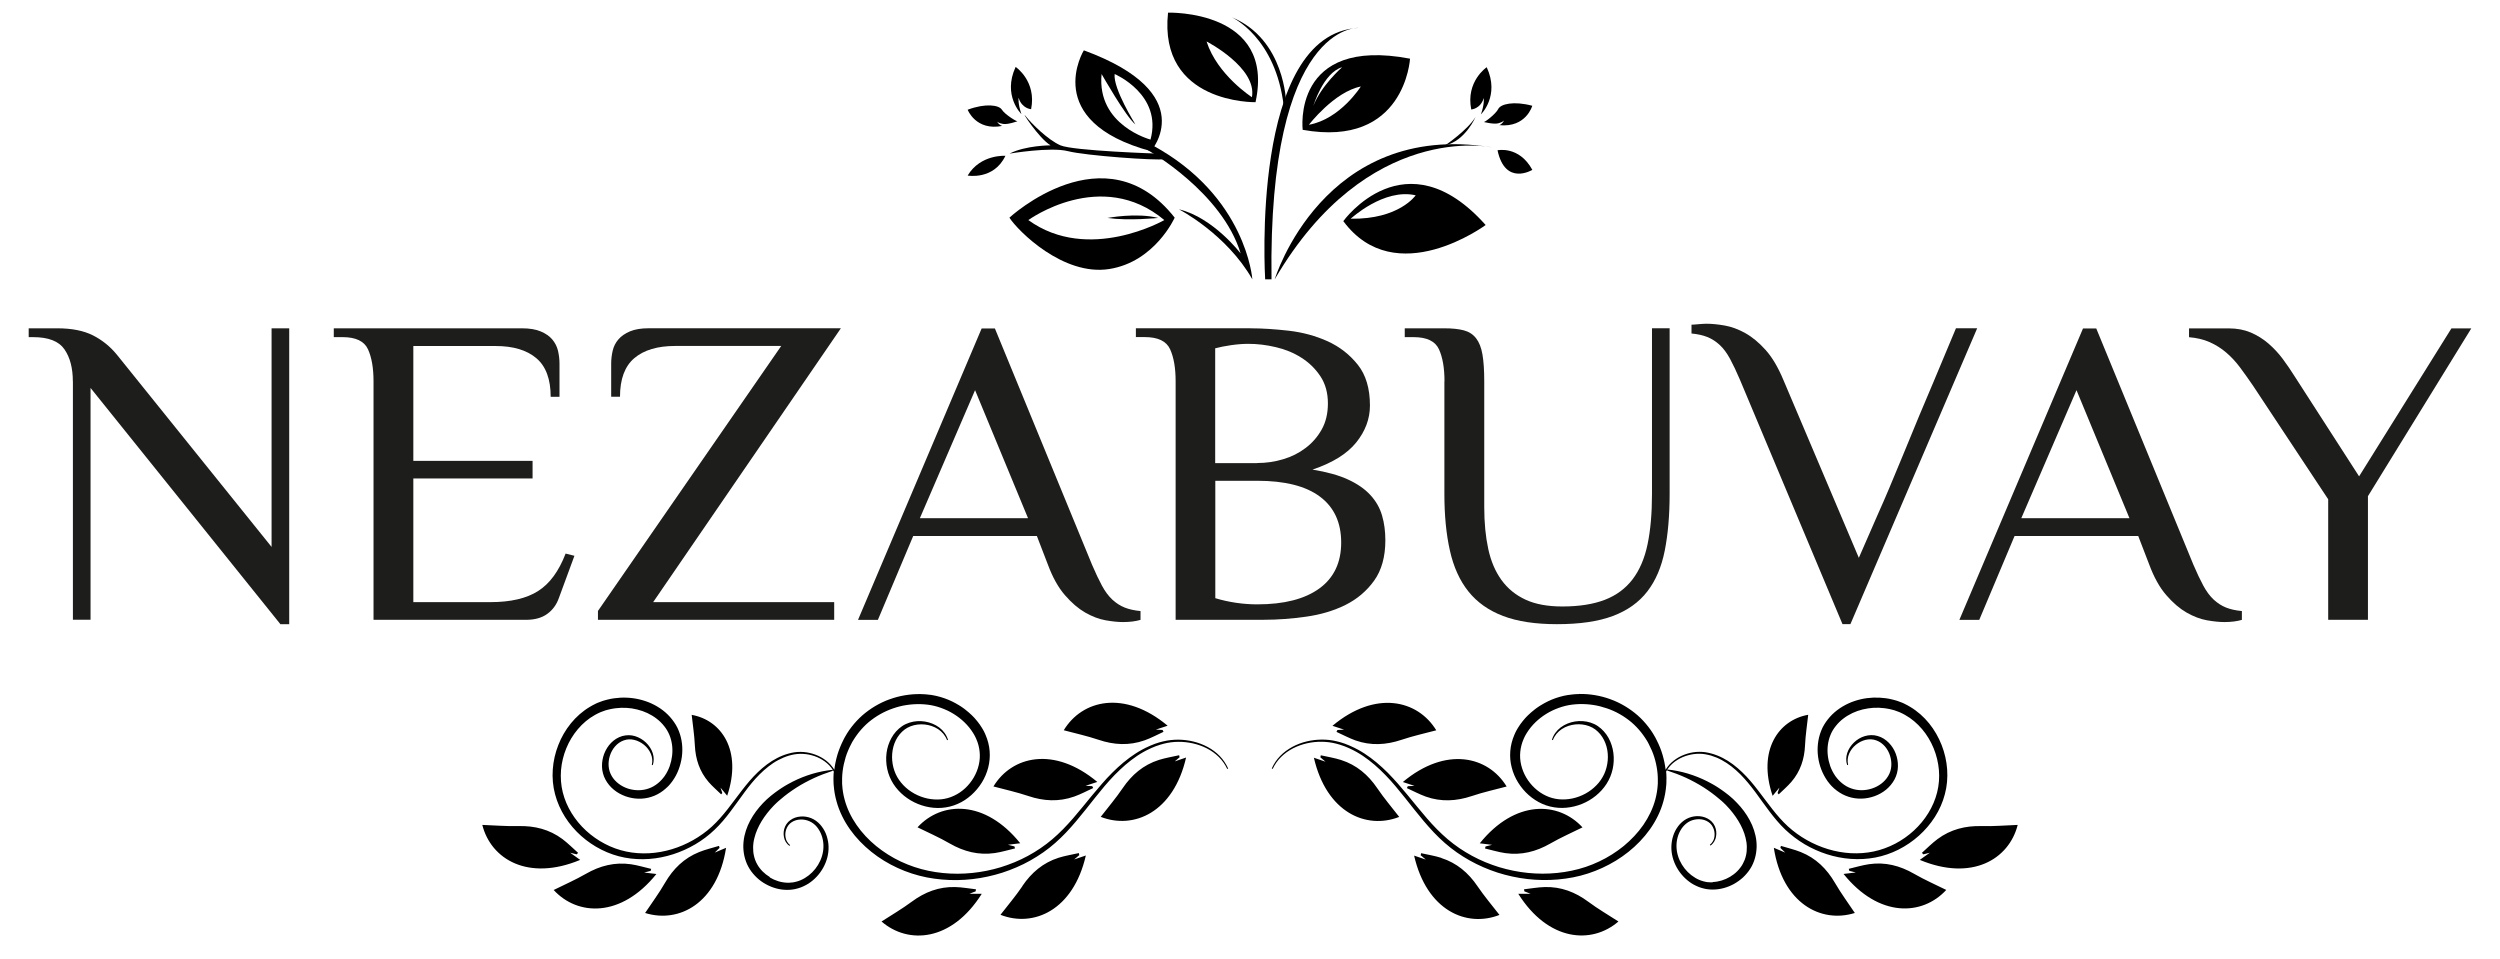
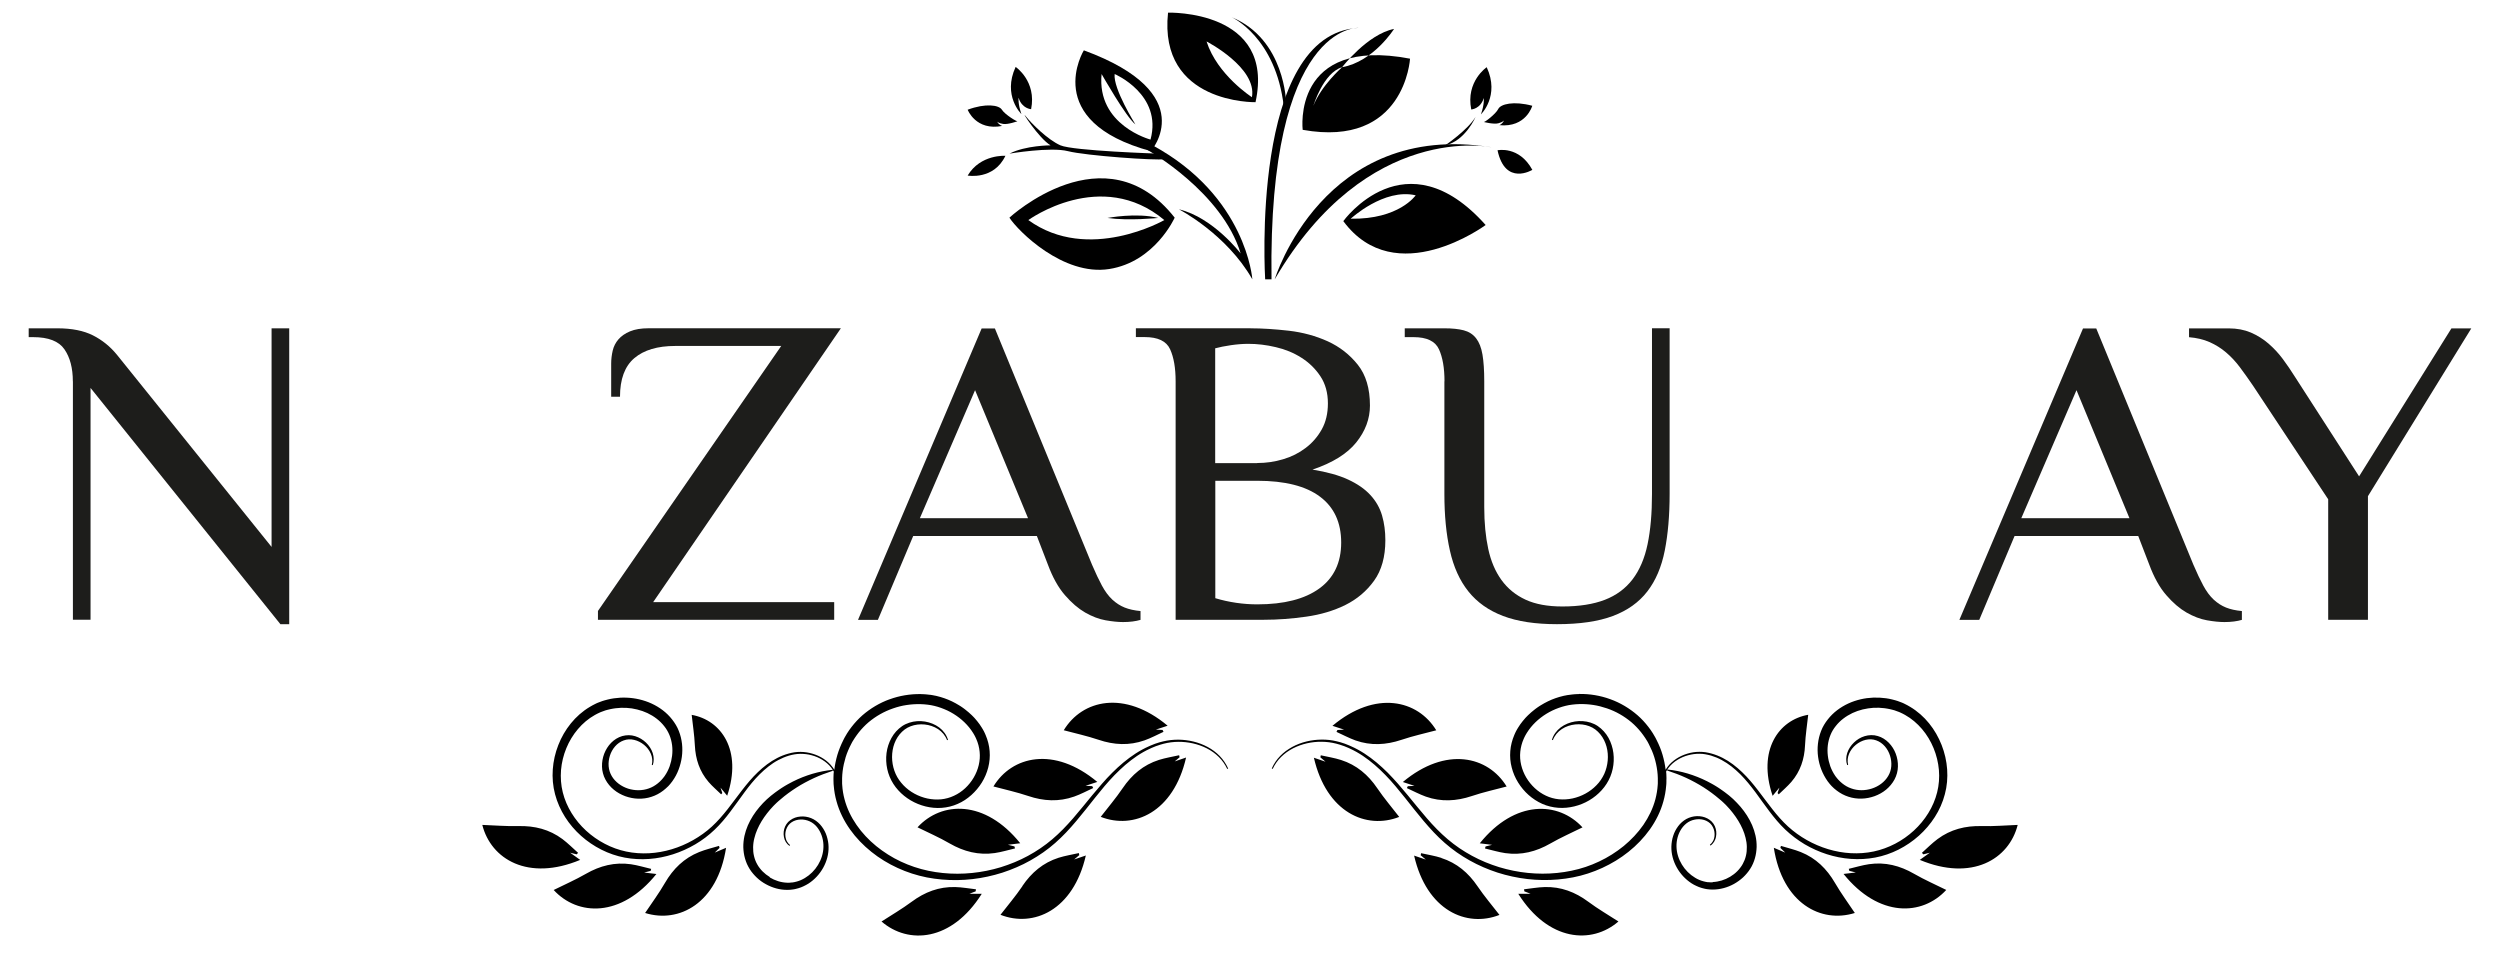
<svg xmlns="http://www.w3.org/2000/svg" id="_Слой_1" data-name="Слой_1" version="1.1" viewBox="0 0 425.2 163.19">
  <defs>
    <style>
      .st0 {
        fill: #1d1d1b;
      }
    </style>
  </defs>
  <g>
    <path class="st0" d="M12.39,64.86c0-2.25-.48-4.07-1.43-5.45-.95-1.38-2.73-2.07-5.33-2.07h-.75v-1.5h4.88c2.45,0,4.47.4,6.05,1.2,1.58.8,2.94,1.9,4.09,3.31l26.29,32.67v-37.18h3v50.32h-1.5L15.4,65.98v39.43h-3v-40.56Z" />
-     <path class="st0" d="M88.78,55.84c1.3,0,2.37.18,3.19.53.83.35,1.48.8,1.95,1.35.47.55.8,1.19.98,1.92.17.73.26,1.46.26,2.22v5.63h-1.5c0-3-.81-5.19-2.44-6.57-1.63-1.38-3.94-2.07-6.95-2.07h-13.97v19.53h20.28v3h-20.28v21.03h13.14c3.4,0,6.1-.63,8.07-1.88,1.98-1.25,3.54-3.38,4.69-6.38l1.5.38-2.63,7.14c-.4,1.15-1.06,2.07-1.99,2.74-.93.68-2.14,1.01-3.64,1.01h-25.91v-40.56c0-2.25-.31-4.07-.94-5.45-.63-1.38-2.07-2.07-4.32-2.07h-1.5v-1.5h32Z" />
    <path class="st0" d="M143.01,55.84l-31.92,46.57h30.79v3h-40.18v-1.5l31.17-45.07h-18.03c-3,0-5.32.69-6.95,2.07-1.63,1.38-2.44,3.57-2.44,6.57h-1.5v-5.63c0-.75.09-1.49.26-2.22.17-.73.5-1.36.98-1.92.47-.55,1.13-1,1.95-1.35.83-.35,1.89-.53,3.19-.53h32.67Z" />
    <path class="st0" d="M194.01,105.42c-.85.25-1.85.38-3,.38-.85,0-1.84-.1-2.97-.3-1.13-.2-2.28-.64-3.46-1.31-1.18-.68-2.33-1.66-3.46-2.97-1.13-1.3-2.09-3.03-2.89-5.18l-1.88-4.88h-21.03l-6.01,14.27h-3.38l21.03-49.57h2.25l16.52,40.18c.6,1.4,1.16,2.59,1.69,3.57.53.98,1.11,1.76,1.76,2.37.65.6,1.35,1.05,2.1,1.35s1.65.5,2.7.6v1.5ZM156.45,88.14h18.4l-9.01-21.78-9.39,21.78Z" />
    <path class="st0" d="M212.71,55.84c1.95,0,4.12.14,6.5.41,2.38.28,4.58.88,6.61,1.8,2.03.93,3.73,2.25,5.11,3.98,1.38,1.73,2.07,4.04,2.07,6.95,0,2.25-.78,4.34-2.33,6.27-1.55,1.93-4.03,3.47-7.44,4.62,2.45.4,4.47.96,6.05,1.69,1.58.73,2.84,1.6,3.79,2.63.95,1.03,1.61,2.19,1.99,3.49.38,1.3.56,2.7.56,4.21,0,2.8-.64,5.1-1.91,6.87-1.28,1.78-2.91,3.15-4.88,4.13-1.98.98-4.19,1.64-6.65,1.99-2.45.35-4.86.53-7.21.53h-15.02v-40.56c0-2.25-.31-4.07-.94-5.45-.63-1.38-2.07-2.07-4.32-2.07h-1.5v-1.5h19.53ZM213.84,78.75c1.5,0,2.97-.21,4.39-.64,1.43-.42,2.7-1.06,3.83-1.92,1.13-.85,2.04-1.9,2.74-3.15.7-1.25,1.05-2.73,1.05-4.43,0-1.8-.43-3.34-1.28-4.62-.85-1.28-1.93-2.33-3.23-3.15-1.3-.83-2.75-1.43-4.36-1.8-1.6-.38-3.15-.56-4.66-.56-.95,0-1.94.08-2.97.23-1.03.15-1.92.33-2.67.53v19.53h7.14ZM206.7,81.76v19.98c1.15.35,2.34.61,3.57.79,1.23.18,2.42.26,3.57.26,4.56,0,8.07-.9,10.55-2.7,2.48-1.8,3.72-4.41,3.72-7.81s-1.2-6.01-3.61-7.81c-2.4-1.8-5.96-2.7-10.67-2.7h-7.14Z" />
    <path class="st0" d="M245.68,64.86c0-2.25-.31-4.07-.94-5.45-.63-1.38-2.07-2.07-4.32-2.07h-1.5v-1.5h6.76c1.3,0,2.39.11,3.27.34.88.23,1.58.68,2.1,1.35.53.68.89,1.6,1.09,2.78.2,1.18.3,2.69.3,4.54v21.41c0,2.65.23,5.02.68,7.1.45,2.08,1.2,3.84,2.25,5.29,1.05,1.45,2.42,2.57,4.09,3.34,1.68.78,3.77,1.16,6.27,1.16,2.85,0,5.26-.38,7.21-1.13,1.95-.75,3.53-1.92,4.73-3.49,1.2-1.58,2.05-3.57,2.55-5.97.5-2.4.75-5.26.75-8.56v-28.17h3v28.17c0,3.66-.28,6.87-.83,9.65-.55,2.78-1.54,5.1-2.97,6.95-1.43,1.85-3.38,3.24-5.86,4.17-2.48.93-5.65,1.39-9.5,1.39-3.66,0-6.71-.46-9.16-1.39-2.45-.93-4.42-2.32-5.9-4.17-1.48-1.85-2.53-4.17-3.15-6.95-.63-2.78-.94-6-.94-9.65v-19.15Z" />
-     <path class="st0" d="M316.14,94.9c1.25-2.9,2.29-5.28,3.12-7.14.83-1.85,1.5-3.4,2.03-4.66.53-1.25.96-2.3,1.31-3.15.35-.85.7-1.69,1.05-2.52.35-.83.73-1.74,1.13-2.74.4-1,.94-2.3,1.61-3.91.68-1.6,1.51-3.59,2.52-5.97,1-2.38,2.25-5.37,3.76-8.98h3.61l-21.56,50.32h-1.35l-17.43-41.54c-.6-1.4-1.16-2.59-1.69-3.57-.53-.98-1.11-1.77-1.76-2.37-.65-.6-1.35-1.05-2.1-1.35-.75-.3-1.65-.5-2.7-.6v-1.5c.2,0,.59-.02,1.16-.08.58-.05,1.04-.08,1.39-.08.9,0,1.93.1,3.08.3,1.15.2,2.32.63,3.49,1.28,1.18.65,2.33,1.6,3.46,2.85,1.13,1.25,2.14,2.96,3.04,5.11l12.84,30.27Z" />
    <path class="st0" d="M381.33,105.42c-.85.25-1.85.38-3,.38-.85,0-1.84-.1-2.97-.3-1.13-.2-2.28-.64-3.46-1.31-1.18-.68-2.33-1.66-3.46-2.97-1.13-1.3-2.09-3.03-2.89-5.18l-1.88-4.88h-21.03l-6.01,14.27h-3.38l21.03-49.57h2.25l16.52,40.18c.6,1.4,1.16,2.59,1.69,3.57.53.98,1.11,1.76,1.76,2.37.65.6,1.35,1.05,2.1,1.35s1.65.5,2.7.6v1.5ZM343.78,88.14h18.4l-9.01-21.78-9.39,21.78Z" />
    <path class="st0" d="M401.24,81.01l15.7-25.16h3.38l-17.58,28.54v21.03h-6.76v-20.5l-12.77-19.3c-.75-1.1-1.49-2.14-2.22-3.12-.73-.98-1.52-1.83-2.37-2.55-.85-.73-1.79-1.31-2.82-1.77-1.03-.45-2.19-.72-3.49-.83v-1.5h6.76c1.4,0,2.65.24,3.76.71,1.1.48,2.1,1.1,3,1.88.9.78,1.71,1.65,2.44,2.63.73.98,1.41,1.99,2.07,3.04l10.89,16.9Z" />
  </g>
  <g>
    <g>
      <path d="M171.68,37.02c1.48,2.29,9.15,9.95,16.95,8.74,7.8-1.21,11.16-8.74,11.16-8.74-11.84-15.06-28.11,0-28.11,0ZM174.9,37.43s12.37-9.01,23.13,0c0,0-12.91,7.4-23.13,0Z" />
      <path d="M188.37,37.07s4.94-.95,8.62,0c0,0-5.04.52-8.62,0Z" />
      <path d="M171,26.5s-4.24-.3-6.42,3.36c0,0,4.44.81,6.42-3.36Z" />
      <path d="M173.09,20.61c-.04.19-2.2-1.15-2.69-1.95s-2.76-1.14-5.82,0c0,0,1.38,3.63,5.88,2.76,0,0-.54-.13-.87-.74,0,0,.21.27,1.03.4s2.47-.47,2.47-.47Z" />
      <path d="M173.72,19.4s-3.25-3.13-.98-8.02c0,0,3.59,2.42,2.63,7.19,0,0-1.56-.08-2.13-1.94,0,0-.15.93.48,2.77Z" />
      <path d="M252.33,20.74c.06.19,2.08-1.35,2.49-2.2s2.64-1.4,5.79-.55c0,0-1.03,3.75-5.6,3.3,0,0,.52-.18.8-.82,0,0-.18.29-.98.5s-2.5-.23-2.5-.23Z" />
      <path d="M251.88,19.45s3.25-3.13.98-8.02c0,0-3.59,2.42-2.63,7.19,0,0,1.56-.08,2.13-1.94,0,0,.15.93-.48,2.77Z" />
      <path d="M184.34,8.56s-7.41,12.05,11.4,17.15c0,0,8.68-9.78-11.4-17.15ZM195.68,23.74s-9.18-2.42-8.32-11.15c0,0,4.14,7.31,5.75,8.57,0,0-3.83-6.1-3.53-8.57,0,0,8.17,3.48,6.1,11.15Z" />
      <path d="M198.66,2.15c-1.66,15.57,14.88,15.23,14.88,15.23,3.43-15.79-14.88-15.23-14.88-15.23ZM212.93,16.53s-5.9-3.78-7.72-9.48c0,0,8.62,4.44,7.72,9.48Z" />
-       <path d="M221.56,22.08c17.4,3.13,18.26-12.1,18.26-12.1-20.17-3.83-18.26,12.1-18.26,12.1ZM228.27,11.43s-3.53,3.08-4.89,6.56c0,0,1.66-5.6,4.89-6.56ZM222.62,21.22s4.29-5.6,8.83-6.51c0,0-3.48,5.55-8.83,6.51Z" />
+       <path d="M221.56,22.08c17.4,3.13,18.26-12.1,18.26-12.1-20.17-3.83-18.26,12.1-18.26,12.1ZM228.27,11.43s-3.53,3.08-4.89,6.56c0,0,1.66-5.6,4.89-6.56Zs4.29-5.6,8.83-6.51c0,0-3.48,5.55-8.83,6.51Z" />
      <path d="M254.7,25.56s3.67-.81,5.92,3.33c0,0-4.61,2.82-5.92-3.33Z" />
      <path d="M228.47,37.61c8.88,12,24.21.66,24.21.66-13.67-15.33-24.21-.66-24.21-.66ZM229.73,37.2s5.65-5.24,11.05-3.98c0,0-2.82,4.12-11.05,3.98Z" />
      <path d="M216.26,47.51h-1.08s-2.62-41.76,15.87-42.77c0,0-15.4-.87-14.79,42.77Z" />
      <path d="M218.75,17.57s-.13-10.88-9.28-14.65c0,0,7.53,3.36,8.88,15.24l.4-.59Z" />
      <path d="M200.53,35.61s8.07,4.17,12.47,11.9c0,0-.98-14.12-16.98-22.8l-.75.86s12.58,7.1,15.74,17.54c0,0-4.64-6.1-10.49-7.51Z" />
      <path d="M197,26.13s-14.49-.47-16.64-1.41-4.94-3.73-5.92-4.97,2.22,3.76,4.24,4.97c0,0-4.24,0-6.99,1.41,0,0,6.99-1.18,9.95-.42s15,1.63,16.41,1.36-1.04-.94-1.04-.94Z" />
      <path d="M216.8,47.51s8.22-27.06,36.87-22.46c0,0-21.07-4.57-36.87,22.46Z" />
      <path d="M245.79,24.72s3.81-2.57,5.18-4.84c0,0-1.75,4.1-5.18,4.84Z" />
    </g>
    <g>
      <path d="M151.31,118.93c-1.69.61-3.27,1.55-4.63,2.73-.68.6-1.29,1.26-1.84,1.97l-.2.27c-.07.09-.14.18-.2.27l-.37.56-.34.58-.08.14-.08.15-.15.3c-.4.8-.74,1.63-1,2.49-.24.83-.42,1.68-.52,2.54-.1-.17-.2-.33-.32-.48-.41-.55-.93-1.02-1.51-1.4-.58-.38-1.21-.66-1.87-.86-.66-.2-1.35-.3-2.04-.31-.35,0-.69.02-1.04.07-.34.06-.68.12-1.01.22-.67.18-1.31.44-1.92.75-.61.31-1.19.68-1.74,1.09-.55.41-1.07.86-1.56,1.33-.99.94-1.86,2-2.69,3.07-.83,1.07-1.62,2.16-2.45,3.22-.83,1.05-1.7,2.06-2.67,2.95-.97.89-2.05,1.66-3.2,2.31-2.29,1.3-4.87,2.09-7.48,2.23-1.3.07-2.62-.02-3.89-.29-1.27-.27-2.5-.71-3.65-1.32-2.3-1.2-4.29-3.01-5.64-5.21-.68-1.1-1.19-2.29-1.5-3.53-.31-1.24-.4-2.52-.3-3.8.22-2.55,1.23-5.03,2.87-6.96.82-.97,1.79-1.79,2.88-2.4.14-.08.27-.15.41-.22.14-.07.28-.14.42-.2l.21-.09.22-.08c.14-.06.29-.11.44-.16l.11-.04.11-.03.22-.06c.15-.04.3-.07.45-.11.15-.03.3-.06.46-.09.15-.02.31-.05.46-.07.62-.08,1.24-.1,1.86-.07.62.03,1.24.13,1.84.28.6.15,1.19.35,1.74.61.55.26,1.08.58,1.56.95.48.37.91.79,1.28,1.26.38.47.67.97.9,1.52.45,1.09.6,2.33.45,3.54-.07.6-.21,1.2-.41,1.77-.21.57-.48,1.12-.82,1.61l-.06.09s-.04.06-.07.09l-.14.18c-.04.06-.1.11-.14.17-.05.06-.1.11-.15.17-.2.22-.42.43-.65.61-.46.37-.97.67-1.53.86-1.1.4-2.36.39-3.51.03-1.14-.37-2.18-1.11-2.78-2.13-.15-.26-.27-.52-.36-.8-.09-.28-.14-.57-.17-.87-.05-.6.03-1.21.21-1.79.18-.58.48-1.13.88-1.59.4-.46.9-.82,1.47-1.02.56-.21,1.18-.24,1.79-.09.6.14,1.18.44,1.67.84.49.4.9.92,1.15,1.51.13.3.21.61.24.93.03.32.01.65-.07.97l.16.05c.23-.66.21-1.4-.01-2.07-.22-.67-.63-1.28-1.14-1.77-.51-.49-1.14-.87-1.84-1.09-.35-.11-.72-.17-1.09-.17-.37,0-.75.05-1.11.15-.72.21-1.37.62-1.89,1.15-.52.53-.91,1.17-1.18,1.86-.26.69-.39,1.43-.37,2.19.01.38.06.75.16,1.12.09.37.24.73.42,1.07.36.67.85,1.26,1.44,1.74.58.48,1.25.84,1.95,1.1.7.25,1.44.4,2.2.42.75.02,1.52-.08,2.24-.32.73-.23,1.41-.6,2.01-1.06.3-.23.58-.49.85-.75.06-.07.13-.14.19-.21.06-.07.13-.14.18-.21l.17-.22s.06-.07.09-.11l.08-.11c.44-.61.79-1.27,1.05-1.96.26-.69.45-1.41.55-2.15.2-1.47.05-2.99-.51-4.41-.27-.71-.68-1.37-1.14-1.96-.46-.59-1-1.12-1.59-1.57-.59-.45-1.23-.83-1.9-1.14-.67-.31-1.37-.54-2.08-.71-1.42-.33-2.9-.39-4.33-.18-.18.02-.36.06-.54.09-.18.03-.36.08-.53.12-.18.05-.35.09-.53.14l-.26.08-.13.04-.13.05c-.17.06-.34.12-.51.19l-.25.1-.25.12c-.17.07-.33.16-.49.25-.16.08-.32.17-.47.27-1.25.74-2.34,1.71-3.24,2.82-.9,1.11-1.62,2.36-2.13,3.68-.52,1.32-.84,2.72-.94,4.14-.1,1.41.02,2.85.39,4.23.36,1.37.95,2.68,1.7,3.87,1.51,2.38,3.69,4.3,6.18,5.55,1.25.63,2.58,1.09,3.96,1.35,1.37.26,2.78.33,4.16.23,2.77-.2,5.47-1.09,7.85-2.49,1.19-.7,2.3-1.54,3.29-2.49,1-.95,1.88-2.01,2.69-3.09.82-1.08,1.59-2.19,2.39-3.27.8-1.08,1.63-2.12,2.58-3.06.47-.47.97-.91,1.49-1.32.52-.41,1.07-.78,1.66-1.09.58-.31,1.19-.57,1.82-.76.31-.1.64-.16.96-.22.32-.06.65-.08.98-.09.66,0,1.32.07,1.95.25.64.17,1.25.43,1.81.78.56.35,1.07.78,1.48,1.3.17.22.32.46.46.7l-.04.4-.02.67c0,.06,0,.11,0,.17v.17s.01.34.01.34c0,.11,0,.22.01.34l.03.33c.07.89.23,1.78.47,2.63.47,1.72,1.28,3.34,2.3,4.78,1.02,1.44,2.26,2.71,3.63,3.81.68.55,1.4,1.05,2.15,1.51.75.46,1.52.87,2.31,1.23,1.58.73,3.26,1.27,4.97,1.61,3.42.66,6.96.6,10.34-.14.85-.18,1.68-.41,2.51-.67.82-.27,1.63-.57,2.43-.92,1.59-.68,3.1-1.54,4.52-2.53,1.42-.99,2.71-2.15,3.9-3.4.59-.62,1.16-1.27,1.71-1.92.55-.65,1.09-1.32,1.62-1.98,1.06-1.33,2.1-2.67,3.19-3.96.55-.64,1.11-1.27,1.7-1.88.59-.6,1.2-1.18,1.83-1.73.64-.55,1.31-1.06,2-1.53.18-.11.35-.23.53-.34l.54-.32c.37-.2.73-.4,1.12-.57l.28-.13c.1-.04.19-.08.29-.12l.29-.12.15-.06.15-.05.59-.2.6-.17c.81-.21,1.64-.31,2.48-.32,1.67-.01,3.35.35,4.85,1.11.37.19.73.41,1.07.65.34.24.66.52.96.81.6.59,1.08,1.28,1.44,2.04l.16-.07c-.35-.78-.84-1.51-1.44-2.13-.3-.31-.62-.59-.97-.85-.35-.26-.71-.49-1.09-.69-1.52-.82-3.25-1.22-4.97-1.24-.86,0-1.73.09-2.57.29l-.63.16-.62.2-.15.05-.15.06-.3.12c-.1.04-.2.08-.3.12l-.29.13c-.4.17-.78.37-1.16.57l-.56.32c-.19.11-.36.23-.55.34-.72.47-1.41.98-2.07,1.53-.66.55-1.29,1.13-1.9,1.74-.61.6-1.19,1.24-1.75,1.88-1.13,1.28-2.19,2.61-3.27,3.92-.54.65-1.08,1.3-1.63,1.94-.56.64-1.12,1.26-1.71,1.86-1.18,1.2-2.44,2.29-3.83,3.23-1.38.94-2.85,1.74-4.4,2.38-.77.32-1.56.6-2.35.85-.8.24-1.61.45-2.42.61-3.27.66-6.66.68-9.91,0-1.62-.34-3.2-.87-4.69-1.57-.75-.35-1.47-.75-2.17-1.19-.7-.44-1.37-.92-2.01-1.44-1.27-1.04-2.41-2.24-3.34-3.59-.93-1.34-1.64-2.82-2.05-4.38-.21-.78-.34-1.58-.39-2.38l-.02-.3c0-.1,0-.2,0-.3v-.3s0-.15,0-.15c0-.05,0-.1,0-.15l.03-.6.06-.6c.1-.8.28-1.59.51-2.36.24-.77.56-1.51.93-2.22l.14-.27.07-.13.08-.13.32-.51.34-.49c.06-.08.12-.16.18-.24l.18-.24c.5-.62,1.05-1.2,1.66-1.72,1.22-1.02,2.63-1.83,4.15-2.35.75-.26,1.53-.47,2.32-.58.79-.12,1.58-.17,2.38-.15l.59.03c.1,0,.2.02.3.03l.3.03c.39.04.77.12,1.16.21.38.09.76.21,1.13.34.37.13.73.29,1.09.45,1.42.68,2.7,1.66,3.68,2.86.13.15.24.31.35.46.11.16.22.32.32.48.05.08.1.16.15.25l.14.25c.05.08.08.17.13.26l.06.13.06.13c.16.35.28.71.38,1.08.1.37.16.74.2,1.12.16,1.5-.23,3.05-1.01,4.38-.78,1.33-1.95,2.45-3.35,3.09-.69.33-1.44.53-2.2.61-.77.07-1.55.02-2.32-.14-1.53-.33-2.98-1.11-4.07-2.24-.27-.28-.52-.59-.75-.91-.22-.32-.42-.66-.58-1.02-.32-.71-.52-1.49-.59-2.28-.07-.79,0-1.6.2-2.36.21-.77.56-1.49,1.06-2.1.25-.3.54-.59.85-.82.31-.23.66-.42,1.03-.56.74-.28,1.57-.38,2.37-.3.81.08,1.61.35,2.29.79.68.45,1.24,1.1,1.53,1.88l.16-.05c-.24-.84-.79-1.58-1.49-2.11-.71-.53-1.55-.86-2.43-1.01-.88-.14-1.79-.09-2.65.19-.43.14-.85.33-1.23.59-.38.26-.72.56-1.03.9-.61.68-1.05,1.5-1.33,2.36-.28.86-.39,1.77-.35,2.68.04.9.23,1.81.58,2.66.35.85.85,1.63,1.47,2.31,1.23,1.36,2.87,2.31,4.65,2.75.89.22,1.82.31,2.75.24.93-.07,1.85-.29,2.7-.67.86-.37,1.64-.89,2.33-1.51.69-.62,1.29-1.33,1.78-2.12.49-.79.86-1.66,1.09-2.56.23-.91.32-1.86.24-2.8-.04-.47-.11-.94-.23-1.39-.12-.46-.26-.9-.45-1.33l-.07-.16-.07-.16c-.05-.1-.1-.21-.15-.31l-.17-.31c-.05-.1-.12-.2-.18-.3-.12-.2-.25-.39-.38-.58-.14-.19-.27-.38-.42-.55-.14-.18-.3-.35-.45-.53-.08-.08-.16-.17-.24-.25-.08-.08-.16-.16-.24-.24-.33-.32-.68-.62-1.04-.9l-.27-.21-.28-.2c-.09-.07-.19-.13-.28-.19-.1-.06-.19-.13-.29-.18-.39-.24-.79-.46-1.2-.66-.82-.39-1.69-.7-2.58-.91l-.17-.04-.17-.03c-.11-.02-.22-.05-.34-.07-.23-.04-.45-.08-.68-.09l-.34-.04c-.11-.01-.23-.03-.34-.03l-.68-.03c-1.81-.03-3.62.27-5.31.89ZM130.93,149.17c-.45-.27-.86-.59-1.23-.96-.09-.09-.18-.19-.26-.28-.08-.1-.17-.2-.24-.3-.16-.2-.3-.42-.42-.64-.13-.22-.23-.45-.32-.68-.09-.23-.16-.47-.22-.72-.12-.5-.16-1-.15-1.51,0-.13.01-.25.02-.38.01-.13.03-.25.04-.38.04-.25.08-.51.15-.76.12-.5.29-1,.5-1.48.42-.97.99-1.89,1.66-2.75.33-.43.69-.84,1.07-1.24.09-.1.19-.2.29-.29l.3-.29c.1-.09.2-.19.31-.28l.32-.27c.84-.73,1.75-1.39,2.7-2,.95-.61,1.95-1.14,2.98-1.62,1.03-.48,2.11-.88,3.21-1.24l-.03-.17c-1.16.11-2.31.35-3.45.68-1.13.34-2.23.77-3.3,1.31-.26.14-.53.27-.79.42-.13.07-.26.14-.39.22l-.38.23-.19.12-.19.12-.37.25-.37.26c-.12.09-.25.17-.36.26-.48.35-.95.74-1.4,1.15-.44.41-.87.85-1.26,1.32-.79.93-1.47,1.97-1.97,3.12-.25.57-.44,1.18-.58,1.8-.13.62-.2,1.27-.19,1.91.02.65.11,1.29.29,1.92.09.31.2.62.33.92.14.3.29.59.46.86.17.27.36.54.57.78.1.13.21.24.32.36.11.11.22.23.34.34.47.44.98.81,1.54,1.11,1.1.61,2.36.97,3.63.96.32,0,.64-.02.95-.07l.12-.02.12-.02c.08-.02.16-.03.23-.05.15-.04.31-.07.46-.12.15-.04.3-.1.45-.15.15-.06.29-.12.44-.19.29-.13.56-.29.83-.45,1.05-.68,1.91-1.62,2.51-2.7.6-1.08.94-2.31.91-3.55,0-.31-.04-.62-.09-.92-.05-.3-.13-.6-.22-.9-.09-.29-.21-.58-.35-.85-.07-.14-.15-.27-.23-.4-.08-.13-.17-.26-.26-.38-.37-.5-.84-.92-1.39-1.23-.28-.15-.57-.27-.87-.35-.3-.08-.61-.13-.92-.14-.31,0-.62.02-.92.08-.3.06-.6.17-.87.31-.28.14-.52.34-.75.55-.22.23-.39.49-.52.77-.25.56-.32,1.19-.2,1.79.03.15.07.3.12.44.05.14.12.28.2.41.16.26.37.48.62.66l.1-.14c-.22-.17-.4-.39-.53-.63-.07-.12-.12-.25-.16-.38-.04-.13-.07-.27-.09-.4-.08-.54.02-1.11.27-1.59.12-.24.28-.46.47-.64.2-.17.42-.34.66-.44.24-.11.5-.19.76-.23.27-.04.53-.05.8-.03.27.02.53.08.79.16.25.08.5.2.72.33.45.28.84.66,1.13,1.11.6.89.89,1.99.86,3.06-.02,1.07-.36,2.13-.92,3.05-.56.92-1.34,1.7-2.25,2.24-.23.13-.46.26-.7.36-.12.05-.24.1-.37.14-.12.04-.25.08-.37.11-.12.04-.25.06-.38.09-.06.01-.13.02-.19.03l-.1.02h-.1c-.26.04-.52.05-.78.04-1.04-.03-2.07-.36-2.97-.9ZM117.64,121.57c.18,1.69.46,3.44.54,5.19.11,2.35.8,4.45,2.33,6.23.65.76,1.43,1.41,2.14,2.11.07-.07.14-.15.2-.22-.1-.31-.2-.61-.31-.92.37.44.73.89,1.14,1.38,2.6-7.73-1.01-12.88-6.06-13.76ZM121.28,131.02s.02-.04.03-.07c0,.02-.02.04-.03.06,0,.02-.02.04-.02.06,0-.02.01-.04.02-.06ZM123.5,144.19c-.69.29-1.31.56-1.94.82.27-.27.55-.53.82-.8-.03-.11-.06-.23-.09-.34-1.13.34-2.29.61-3.38,1.05-2.56,1.03-4.42,2.84-5.81,5.24-1.03,1.79-2.27,3.45-3.38,5.12,5.75,1.8,12.3-1.61,13.77-11.09ZM118.63,147.38s0-.05.01-.08c0,.03,0,.05-.01.08,0,.03,0,.05,0,.08,0-.03,0-.06,0-.08ZM111.64,148.65c-.75-.09-1.42-.17-2.09-.25.37-.09.74-.19,1.11-.28.03-.11.06-.23.09-.34-1.15-.27-2.29-.62-3.45-.79-2.73-.39-5.25.25-7.65,1.63-1.79,1.03-3.69,1.86-5.48,2.75,4.07,4.43,11.46,4.75,17.47-2.72ZM105.84,148.98s.03-.04.05-.06l-.05.06s-.03.04-.05.07c.02-.02.03-.05.05-.07ZM96.97,145.03c.37.09.74.19,1.11.28l.24-.26c-.88-.78-1.72-1.63-2.66-2.34-2.22-1.65-4.73-2.28-7.5-2.21-2.06.05-4.13-.13-6.13-.2,1.47,5.84,7.8,9.64,16.65,5.95-.61-.44-1.16-.83-1.71-1.22ZM93.42,143.77s.05-.02.07-.03c-.02.01-.05.02-.07.03-.02.01-.05.02-.07.04.03-.01.05-.03.08-.04ZM199.75,129.54c.29-.25.58-.49.87-.74-.02-.12-.04-.23-.07-.35-1.15.26-2.33.45-3.45.8-2.63.84-4.61,2.52-6.16,4.81-1.16,1.71-2.51,3.29-3.73,4.87,5.6,2.2,12.38-.74,14.52-10.09-.71.24-1.35.47-1.99.68ZM196.66,131.7s0,.05-.01.08c0-.03,0-.06.01-.08,0-.02.01-.05.02-.07,0,.03-.01.05-.02.08ZM173.89,150.72c-1.16,1.71-2.51,3.29-3.73,4.87,5.6,2.2,12.38-.74,14.52-10.09-.71.24-1.35.47-1.99.68.29-.25.58-.49.87-.74-.02-.12-.04-.23-.07-.35-1.15.26-2.33.45-3.45.8-2.63.84-4.61,2.52-6.16,4.81ZM179.6,148.34s0,.05-.01.08c0-.03,0-.06.01-.08,0-.02.01-.05.02-.07,0,.03-.01.05-.02.08ZM166.97,152.02c-.75,0-1.43,0-2.1-.01.36-.14.71-.27,1.07-.41.02-.12.03-.23.05-.35-1.17-.13-2.34-.35-3.52-.38-2.76-.08-5.19.85-7.41,2.5-1.66,1.23-3.45,2.27-5.13,3.36,4.56,3.94,11.93,3.41,17.04-4.7ZM161.24,153.02s.03-.04.04-.06c-.01.02-.03.05-.04.07-.01.02-.03.05-.04.07.01-.03.03-.05.04-.08ZM168.96,133.76c1.93.52,3.96.96,5.92,1.62,2.62.89,5.21,1.02,7.82.1,1.11-.39,2.16-.96,3.23-1.45-.05-.11-.1-.21-.16-.32-.38-.02-.76-.04-1.14-.06.64-.21,1.28-.42,2-.66-7.36-6.15-14.54-4.39-17.66.76ZM180.86,133.81s.04.03.06.05c-.02-.02-.04-.03-.06-.05-.02-.02-.04-.04-.06-.06.02.02.04.04.06.06ZM180.92,124.2c1.93.52,3.96.96,5.92,1.62,2.62.89,5.21,1.02,7.82.1,1.11-.39,2.16-.96,3.23-1.45-.05-.11-.1-.21-.16-.32-.38-.02-.76-.04-1.14-.06.64-.21,1.28-.42,2-.66-7.36-6.15-14.54-4.39-17.66.76ZM192.82,124.25s.04.03.06.05c-.02-.02-.04-.03-.06-.05-.02-.02-.04-.04-.06-.06.02.02.04.04.06.06ZM161.53,143.46c2.4,1.38,4.91,2.02,7.65,1.63,1.16-.17,2.3-.52,3.45-.79-.03-.11-.06-.23-.09-.34-.37-.09-.74-.19-1.11-.28.67-.08,1.34-.16,2.09-.26-6.01-7.47-13.4-7.15-17.47-2.71,1.79.89,3.7,1.71,5.48,2.75ZM167.71,143.1s.03.04.05.06c-.02-.02-.03-.04-.05-.06-.02-.02-.03-.05-.05-.07.02.02.03.04.05.07Z" />
      <path d="M268.58,118.04l-.68.03c-.11,0-.23.02-.34.03l-.34.04c-.22.02-.45.06-.68.09-.11.02-.22.04-.34.07l-.17.03-.17.04c-.89.21-1.76.51-2.58.91-.41.2-.81.42-1.2.66-.1.06-.19.12-.29.18-.1.06-.19.12-.28.19l-.28.2-.27.21c-.36.28-.71.58-1.04.9-.08.08-.16.16-.24.24-.08.08-.16.17-.24.25-.15.17-.31.34-.45.53-.15.18-.28.37-.42.55-.13.19-.26.38-.38.58-.06.1-.12.2-.18.3l-.17.31c-.05.1-.1.21-.15.31l-.07.16-.07.16c-.19.43-.33.88-.45,1.33-.12.45-.19.92-.23,1.39-.08.94,0,1.9.24,2.8.23.91.6,1.77,1.09,2.56.49.79,1.09,1.51,1.78,2.12.69.62,1.48,1.13,2.33,1.51.85.38,1.78.6,2.7.67.93.07,1.85-.02,2.75-.24,1.78-.43,3.42-1.39,4.65-2.75.62-.68,1.12-1.46,1.47-2.31.35-.85.54-1.75.58-2.66.04-.9-.07-1.82-.35-2.68-.27-.86-.71-1.68-1.33-2.36-.31-.34-.65-.64-1.03-.9-.38-.26-.8-.45-1.23-.59-.86-.27-1.78-.33-2.65-.19-.87.14-1.72.48-2.43,1.01-.7.53-1.25,1.28-1.49,2.11l.16.05c.29-.78.85-1.44,1.53-1.88.68-.45,1.48-.71,2.29-.79.81-.08,1.63.02,2.37.3.37.14.72.33,1.03.56.31.23.6.52.85.82.5.61.85,1.34,1.06,2.1.21.77.27,1.57.2,2.36-.07.79-.27,1.57-.59,2.28-.16.35-.36.69-.58,1.02-.22.32-.47.63-.75.91-1.09,1.13-2.54,1.91-4.07,2.24-.76.16-1.55.21-2.32.14-.77-.08-1.51-.28-2.2-.61-1.39-.65-2.56-1.76-3.35-3.09-.78-1.33-1.17-2.88-1.01-4.38.04-.38.1-.75.2-1.12.1-.37.22-.73.38-1.08l.06-.13.06-.13c.04-.09.08-.17.13-.26l.14-.25c.04-.08.1-.16.15-.25.1-.17.21-.32.32-.48.12-.15.23-.31.35-.46.98-1.2,2.26-2.18,3.68-2.86.36-.17.72-.32,1.09-.45.37-.13.75-.25,1.13-.34.38-.09.76-.17,1.16-.21l.3-.03c.1,0,.2-.03.3-.03l.59-.03c.79-.02,1.59.03,2.38.15.79.12,1.56.32,2.32.58,1.51.51,2.92,1.32,4.15,2.35.61.52,1.16,1.1,1.66,1.72l.18.24c.06.08.12.16.18.24l.34.49.32.51.08.13.07.13.14.27c.37.71.69,1.45.93,2.22.24.77.41,1.56.51,2.36l.06.6.03.6c0,.05,0,.1,0,.15v.15s0,.3,0,.3c0,.1,0,.2,0,.3l-.02.3c-.05.8-.19,1.6-.39,2.38-.41,1.56-1.13,3.04-2.05,4.38-.93,1.34-2.07,2.54-3.34,3.59-.64.52-1.31,1-2.01,1.44-.7.44-1.42.84-2.17,1.19-1.49.71-3.07,1.24-4.69,1.57-3.25.68-6.64.66-9.91,0-.82-.17-1.63-.37-2.42-.61-.8-.25-1.58-.53-2.35-.85-1.54-.64-3.01-1.44-4.4-2.38-1.38-.94-2.65-2.03-3.83-3.23-.59-.6-1.16-1.22-1.71-1.86-.55-.64-1.1-1.29-1.63-1.94-1.08-1.31-2.14-2.64-3.27-3.92-.57-.64-1.15-1.27-1.75-1.88-.61-.6-1.24-1.19-1.9-1.74-.66-.55-1.35-1.06-2.07-1.53-.18-.11-.36-.23-.55-.34l-.56-.32c-.38-.2-.76-.4-1.16-.57l-.29-.13c-.1-.04-.2-.08-.3-.12l-.3-.12-.15-.06-.15-.05-.62-.2-.63-.16c-.84-.21-1.71-.3-2.57-.29-1.73.02-3.45.42-4.97,1.24-.38.21-.74.44-1.09.69-.35.26-.67.54-.97.85-.6.61-1.09,1.34-1.44,2.13l.16.07c.36-.76.84-1.46,1.44-2.04.3-.29.62-.57.96-.81.34-.24.7-.46,1.07-.65,1.49-.76,3.18-1.13,4.85-1.11.84.01,1.67.11,2.48.32l.6.17.59.2.15.05.15.06.29.12c.1.04.19.08.29.12l.28.13c.38.17.75.37,1.12.57l.54.32c.18.11.35.23.53.34.7.47,1.36.98,2,1.53.64.55,1.25,1.13,1.83,1.73.59.6,1.15,1.23,1.7,1.88,1.1,1.29,2.13,2.63,3.19,3.96.53.67,1.07,1.33,1.62,1.98.55.65,1.12,1.29,1.71,1.92,1.18,1.25,2.48,2.4,3.9,3.4,1.42.99,2.93,1.84,4.52,2.53.79.34,1.6.65,2.43.92.82.26,1.66.49,2.51.67,3.38.74,6.92.8,10.34.14,1.71-.33,3.38-.88,4.97-1.61.79-.36,1.56-.78,2.31-1.23.75-.46,1.46-.96,2.15-1.51,1.37-1.09,2.6-2.37,3.63-3.81,1.02-1.44,1.83-3.05,2.3-4.78.24-.86.4-1.74.47-2.63l.03-.33c0-.11,0-.22.01-.34v-.34s.01-.17.01-.17c0-.06,0-.11,0-.17l-.02-.67-.04-.4c.13-.25.28-.48.46-.7.4-.52.92-.96,1.48-1.3.56-.35,1.18-.61,1.81-.78.64-.17,1.3-.26,1.95-.25.33,0,.66.03.98.09.32.06.65.13.96.22.63.19,1.24.44,1.82.76.58.31,1.13.68,1.66,1.09.52.41,1.02.85,1.49,1.32.94.94,1.77,1.98,2.58,3.06.8,1.08,1.57,2.19,2.39,3.27.82,1.08,1.69,2.14,2.69,3.09,1,.95,2.11,1.78,3.29,2.49,2.38,1.4,5.07,2.29,7.85,2.49,1.39.1,2.79.03,4.16-.23,1.37-.26,2.71-.72,3.96-1.35,2.5-1.26,4.67-3.18,6.18-5.55.76-1.19,1.34-2.49,1.7-3.87.37-1.37.49-2.81.39-4.23-.1-1.42-.42-2.81-.94-4.14-.52-1.32-1.23-2.57-2.13-3.68-.9-1.11-1.99-2.08-3.24-2.82-.16-.09-.31-.19-.47-.27-.16-.08-.32-.17-.49-.25l-.25-.12-.25-.1c-.17-.07-.34-.13-.51-.19l-.13-.05-.13-.04-.26-.08c-.17-.05-.35-.1-.53-.14-.18-.04-.35-.08-.53-.12-.18-.03-.36-.07-.54-.09-1.44-.2-2.91-.15-4.33.18-.71.17-1.41.4-2.08.71-.67.31-1.31.69-1.9,1.14-.59.45-1.13.98-1.59,1.57-.46.58-.87,1.25-1.14,1.96-.55,1.41-.71,2.94-.51,4.41.1.73.28,1.45.55,2.15.27.69.62,1.35,1.05,1.96l.08.11s.06.07.09.11l.17.22c.06.07.12.14.18.21.06.07.12.14.19.21.27.27.54.53.85.75.6.46,1.28.83,2.01,1.06.72.24,1.49.34,2.24.32.75-.02,1.49-.17,2.2-.42.7-.26,1.37-.62,1.95-1.1.58-.48,1.08-1.07,1.44-1.74.18-.33.32-.7.42-1.07.1-.37.15-.75.16-1.12.02-.75-.11-1.5-.37-2.19-.26-.69-.66-1.33-1.18-1.86-.52-.53-1.17-.95-1.89-1.15-.36-.11-.74-.16-1.11-.15-.37,0-.74.07-1.09.17-.7.21-1.33.59-1.84,1.09-.51.49-.92,1.1-1.14,1.77-.22.67-.24,1.41-.01,2.07l.16-.05c-.08-.32-.1-.65-.07-.97.03-.32.12-.64.24-.93.25-.59.66-1.11,1.15-1.51.49-.4,1.07-.7,1.67-.84.6-.14,1.23-.12,1.79.09.57.2,1.07.56,1.47,1.02.4.46.7,1.01.88,1.59.18.58.26,1.2.21,1.79-.02.3-.08.59-.17.87-.09.28-.2.54-.36.8-.6,1.02-1.63,1.76-2.78,2.13-1.15.37-2.41.38-3.51-.03-.56-.19-1.07-.49-1.53-.86-.23-.18-.44-.39-.65-.61-.05-.06-.1-.11-.15-.17-.05-.06-.1-.11-.14-.17l-.14-.18s-.05-.06-.07-.09l-.06-.09c-.34-.5-.61-1.04-.82-1.61-.2-.57-.34-1.17-.41-1.77-.15-1.21,0-2.44.45-3.54.22-.55.52-1.05.9-1.52.37-.47.8-.9,1.28-1.26.48-.37,1-.68,1.56-.95.55-.26,1.14-.46,1.74-.61.6-.14,1.22-.24,1.84-.28.62-.03,1.25-.01,1.86.07.16.01.31.05.46.07.15.03.3.06.46.09.15.04.3.07.45.11l.22.06.11.03.11.04c.15.05.29.1.44.16l.22.08.21.09c.14.06.28.13.42.2.14.07.28.14.41.22,1.09.61,2.06,1.44,2.88,2.4,1.64,1.93,2.65,4.42,2.87,6.96.11,1.27.01,2.56-.3,3.8-.31,1.24-.82,2.43-1.5,3.53-1.35,2.2-3.34,4.01-5.64,5.21-1.15.6-2.38,1.05-3.65,1.32-1.27.27-2.58.36-3.89.29-2.61-.14-5.19-.94-7.48-2.23-1.15-.65-2.22-1.42-3.2-2.31-.97-.89-1.85-1.9-2.67-2.95-.83-1.05-1.62-2.14-2.45-3.22-.83-1.07-1.7-2.13-2.69-3.07-.49-.47-1.01-.92-1.56-1.33-.55-.41-1.13-.78-1.74-1.09-.61-.31-1.26-.57-1.92-.75-.33-.09-.67-.16-1.01-.22-.34-.05-.69-.07-1.04-.07-.69,0-1.38.11-2.04.31-.66.2-1.29.48-1.87.86-.57.38-1.1.84-1.51,1.4-.12.15-.22.32-.32.48-.1-.86-.28-1.71-.52-2.54-.25-.86-.59-1.69-1-2.49l-.15-.3-.08-.15-.08-.14-.34-.58-.37-.56c-.06-.09-.13-.18-.2-.27l-.2-.27c-.55-.71-1.16-1.38-1.84-1.97-1.36-1.18-2.93-2.12-4.63-2.73-1.69-.62-3.5-.92-5.31-.89ZM291.3,150.07c-.26,0-.52,0-.78-.03h-.1s-.1-.02-.1-.02c-.06-.01-.13-.02-.19-.03-.13-.03-.25-.05-.38-.09-.13-.03-.25-.07-.37-.11-.12-.05-.25-.09-.37-.14-.24-.1-.48-.22-.7-.36-.91-.54-1.69-1.32-2.25-2.24-.56-.92-.9-1.98-.92-3.05-.03-1.07.26-2.17.86-3.06.3-.44.69-.83,1.13-1.11.23-.14.47-.25.72-.33.25-.08.52-.13.79-.16.27-.02.54-.01.8.03.26.04.52.12.76.23.25.11.46.27.66.44.19.18.35.4.47.64.25.48.34,1.05.27,1.59-.02.14-.05.27-.09.4-.04.13-.09.26-.16.38-.13.24-.31.46-.53.63l.1.14c.25-.17.46-.4.62-.66.08-.13.15-.27.2-.41.05-.14.1-.29.12-.44.12-.59.05-1.23-.2-1.79-.13-.28-.3-.55-.52-.77-.22-.22-.47-.41-.75-.55-.28-.14-.57-.25-.87-.31-.3-.06-.61-.09-.92-.08-.31.01-.62.06-.92.14-.3.08-.59.2-.87.35-.55.31-1.02.73-1.39,1.23-.1.12-.18.25-.26.38-.08.13-.16.27-.23.4-.14.27-.26.56-.35.85-.1.29-.17.59-.22.9-.05.3-.08.61-.09.92-.03,1.24.31,2.47.91,3.55.6,1.08,1.46,2.02,2.51,2.7.26.17.54.32.83.45.14.07.29.13.44.19.15.05.3.11.45.15.15.05.31.08.46.12.08.02.16.03.23.05l.12.02.12.02c.32.05.63.07.95.07,1.27,0,2.53-.35,3.63-.96.55-.31,1.07-.68,1.54-1.11.12-.11.23-.22.34-.34.11-.12.22-.23.32-.36.21-.24.4-.51.57-.78.18-.27.33-.56.46-.86.14-.3.24-.61.33-.92.18-.62.27-1.27.29-1.92.01-.65-.05-1.29-.19-1.91-.14-.62-.33-1.23-.58-1.8-.5-1.15-1.18-2.19-1.97-3.12-.4-.46-.82-.9-1.26-1.32-.44-.41-.92-.8-1.4-1.15-.12-.09-.24-.18-.36-.26l-.37-.26-.37-.25-.19-.12-.19-.12-.38-.23c-.13-.08-.26-.15-.39-.22-.26-.15-.52-.28-.79-.42-1.06-.53-2.17-.97-3.3-1.31-1.13-.33-2.28-.57-3.45-.68l-.03.17c1.1.36,2.17.76,3.21,1.24,1.03.48,2.03,1.02,2.98,1.62.95.61,1.85,1.27,2.7,2l.32.27c.11.09.2.19.31.28l.3.29c.1.1.19.19.29.29.38.39.74.81,1.07,1.24.67.86,1.24,1.78,1.66,2.75.21.48.38.98.5,1.48.06.25.11.5.15.76.01.13.03.25.04.38,0,.13.02.25.02.38.01.51-.03,1.02-.15,1.51-.06.25-.13.49-.22.72-.09.23-.2.46-.32.68-.12.22-.26.44-.42.64-.07.1-.16.2-.24.3-.09.09-.17.19-.26.28-.36.37-.78.69-1.23.96-.9.54-1.93.86-2.97.9ZM301.5,135.34c.41-.49.77-.94,1.14-1.38-.1.31-.2.61-.31.92.07.07.14.15.2.22.72-.7,1.49-1.36,2.14-2.11,1.53-1.78,2.23-3.88,2.33-6.23.08-1.75.36-3.5.54-5.19-5.04.89-8.66,6.03-6.06,13.76ZM303.94,131.09s-.02-.04-.02-.06c0-.02-.02-.04-.03-.06,0,.02.02.04.03.07,0,.02.01.04.02.06ZM315.47,155.28c-1.11-1.67-2.34-3.33-3.38-5.12-1.39-2.39-3.24-4.21-5.81-5.24-1.09-.44-2.25-.7-3.38-1.05-.03.11-.06.23-.09.34.27.27.55.53.82.8-.62-.26-1.24-.53-1.94-.82,1.47,9.47,8.03,12.89,13.77,11.09ZM306.57,147.47s0-.05,0-.08c0-.03,0-.05-.01-.08,0,.03,0,.05.01.08,0,.03,0,.06,0,.08ZM331.02,151.36c-1.79-.89-3.7-1.72-5.48-2.75-2.4-1.38-4.91-2.03-7.65-1.63-1.16.17-2.3.52-3.45.79.03.11.06.23.09.34.37.09.74.19,1.11.28-.67.08-1.34.16-2.09.25,6.01,7.47,13.39,7.15,17.47,2.72ZM319.41,149.05s-.03-.04-.05-.07l-.05-.06s.03.04.05.06c.02.02.03.05.05.07ZM326.52,146.25c8.85,3.7,15.18-.11,16.65-5.95-2,.07-4.07.26-6.13.2-2.77-.07-5.28.56-7.5,2.21-.94.7-1.78,1.55-2.66,2.34l.24.26c.37-.09.74-.19,1.11-.28-.55.39-1.1.78-1.71,1.22ZM331.85,143.81s-.05-.02-.07-.04c-.02-.01-.05-.02-.07-.03.02,0,.05.02.07.03.02.01.05.03.08.04ZM223.46,128.85c2.14,9.35,8.91,12.29,14.52,10.09-1.22-1.58-2.57-3.16-3.73-4.87-1.55-2.29-3.53-3.97-6.16-4.81-1.12-.36-2.3-.54-3.45-.8-.02.12-.04.23-.07.35.29.25.58.49.87.74-.64-.22-1.28-.44-1.99-.68ZM228.52,131.62s.01.05.02.07c0,.03,0,.06.01.08,0-.03,0-.05-.01-.08,0-.03-.01-.05-.02-.08ZM245.15,145.91c-1.12-.36-2.3-.54-3.45-.8-.02.12-.04.23-.07.35.29.25.58.49.87.74-.64-.22-1.28-.44-1.99-.68,2.14,9.35,8.91,12.29,14.52,10.09-1.22-1.58-2.57-3.16-3.73-4.87-1.55-2.29-3.53-3.97-6.16-4.81ZM245.58,148.26s.01.05.02.07c0,.03,0,.06.01.08,0-.03,0-.05-.01-.08,0-.03-.01-.05-.02-.08ZM275.27,156.73c-1.68-1.09-3.48-2.13-5.13-3.36-2.22-1.65-4.65-2.58-7.41-2.5-1.18.03-2.35.25-3.52.38.02.12.03.23.05.35.36.14.71.27,1.07.41-.67,0-1.35,0-2.1.01,5.11,8.11,12.49,8.64,17.04,4.7ZM264,153.09s-.03-.05-.04-.07c-.01-.02-.03-.05-.04-.07.01.02.03.04.04.06.01.02.03.05.04.08ZM238.58,133c.71.24,1.36.45,2,.66-.38.02-.76.04-1.14.06-.05.11-.1.21-.16.32,1.08.49,2.12,1.05,3.23,1.45,2.6.92,5.2.78,7.82-.1,1.95-.66,3.98-1.1,5.92-1.62-3.13-5.15-10.31-6.91-17.66-.76ZM244.4,133.75s-.04.04-.06.06c-.02.02-.04.03-.06.05.02-.02.04-.03.06-.05.02-.02.04-.04.06-.06ZM226.61,123.44c.71.24,1.36.45,2,.66-.38.02-.76.04-1.14.06-.05.11-.1.21-.16.32,1.08.49,2.12,1.05,3.23,1.45,2.6.92,5.2.78,7.82-.1,1.95-.66,3.98-1.1,5.92-1.62-3.13-5.15-10.31-6.91-17.66-.76ZM232.43,124.2s-.04.04-.06.06c-.02.02-.04.03-.06.05.02-.02.04-.03.06-.05.02-.02.04-.04.06-.06ZM269.15,140.72c-4.07-4.43-11.46-4.75-17.47,2.71.75.09,1.42.17,2.09.26-.37.09-.74.19-1.11.28-.03.11-.06.23-.09.34,1.15.27,2.29.62,3.45.79,2.73.39,5.25-.25,7.65-1.63,1.79-1.03,3.69-1.86,5.48-2.75ZM257.53,143.03s-.03.05-.05.07c-.02.02-.03.04-.05.06.02-.02.03-.04.05-.06.02-.02.03-.04.05-.07Z" />
    </g>
  </g>
</svg>